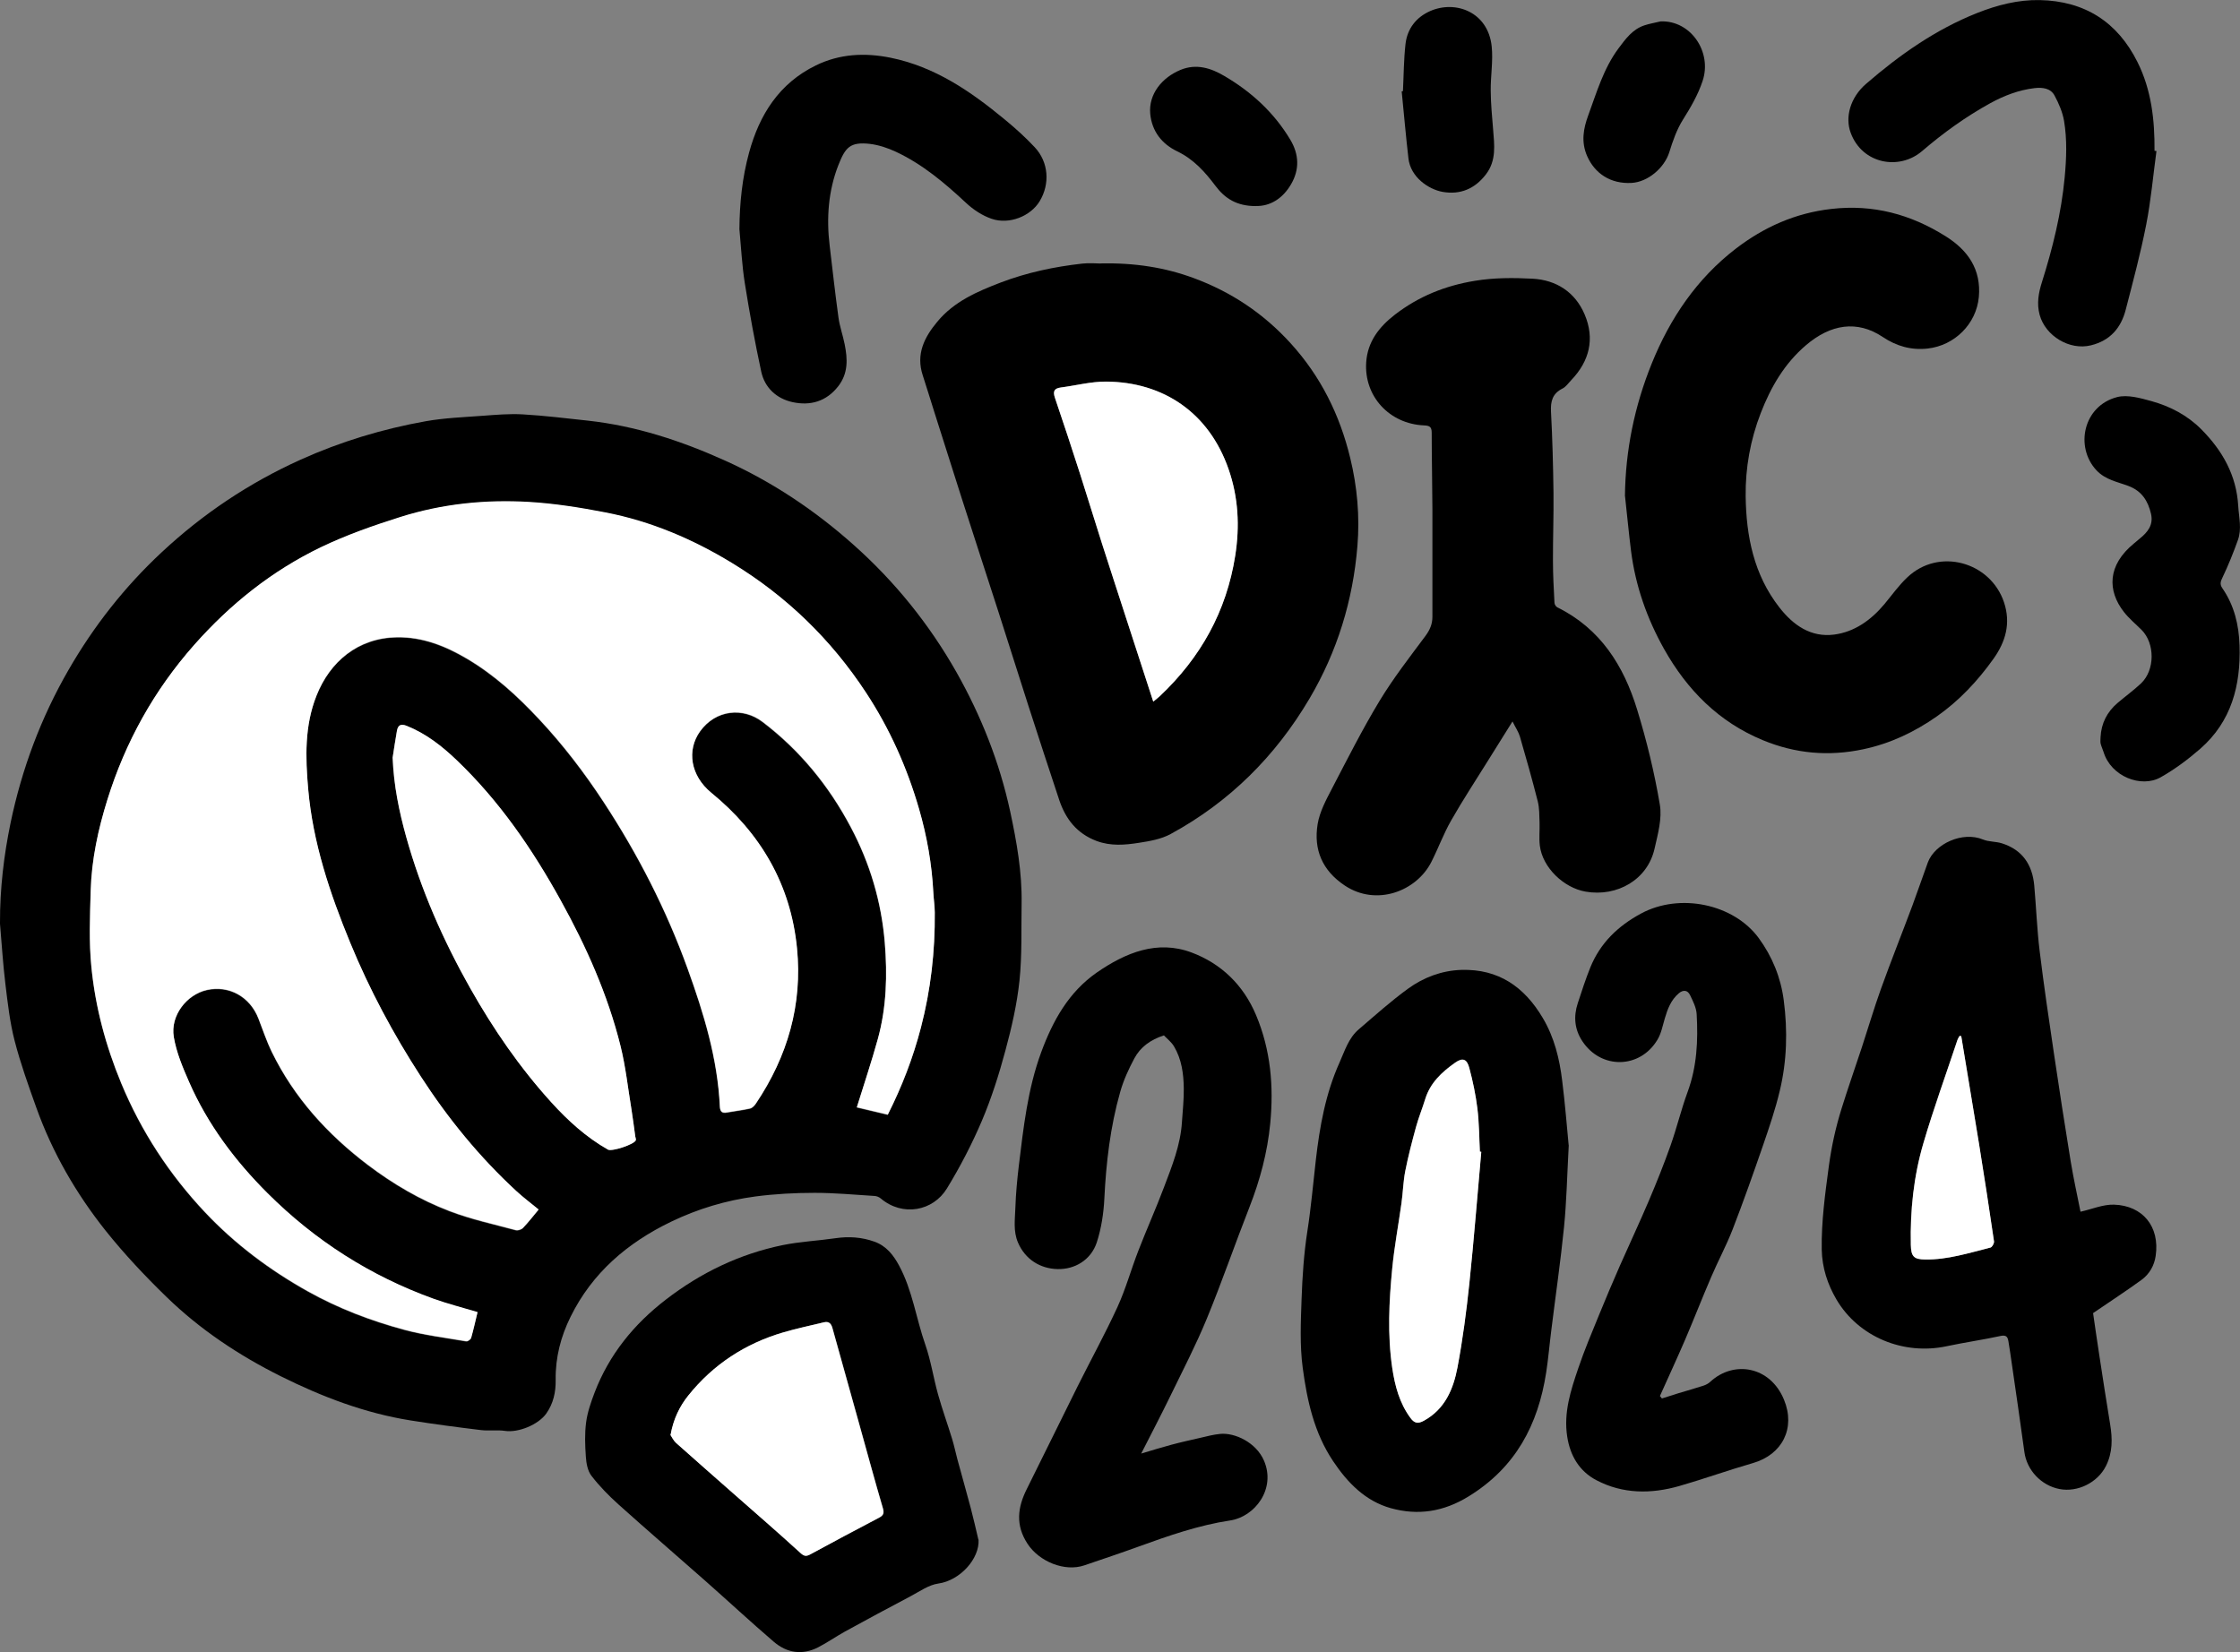
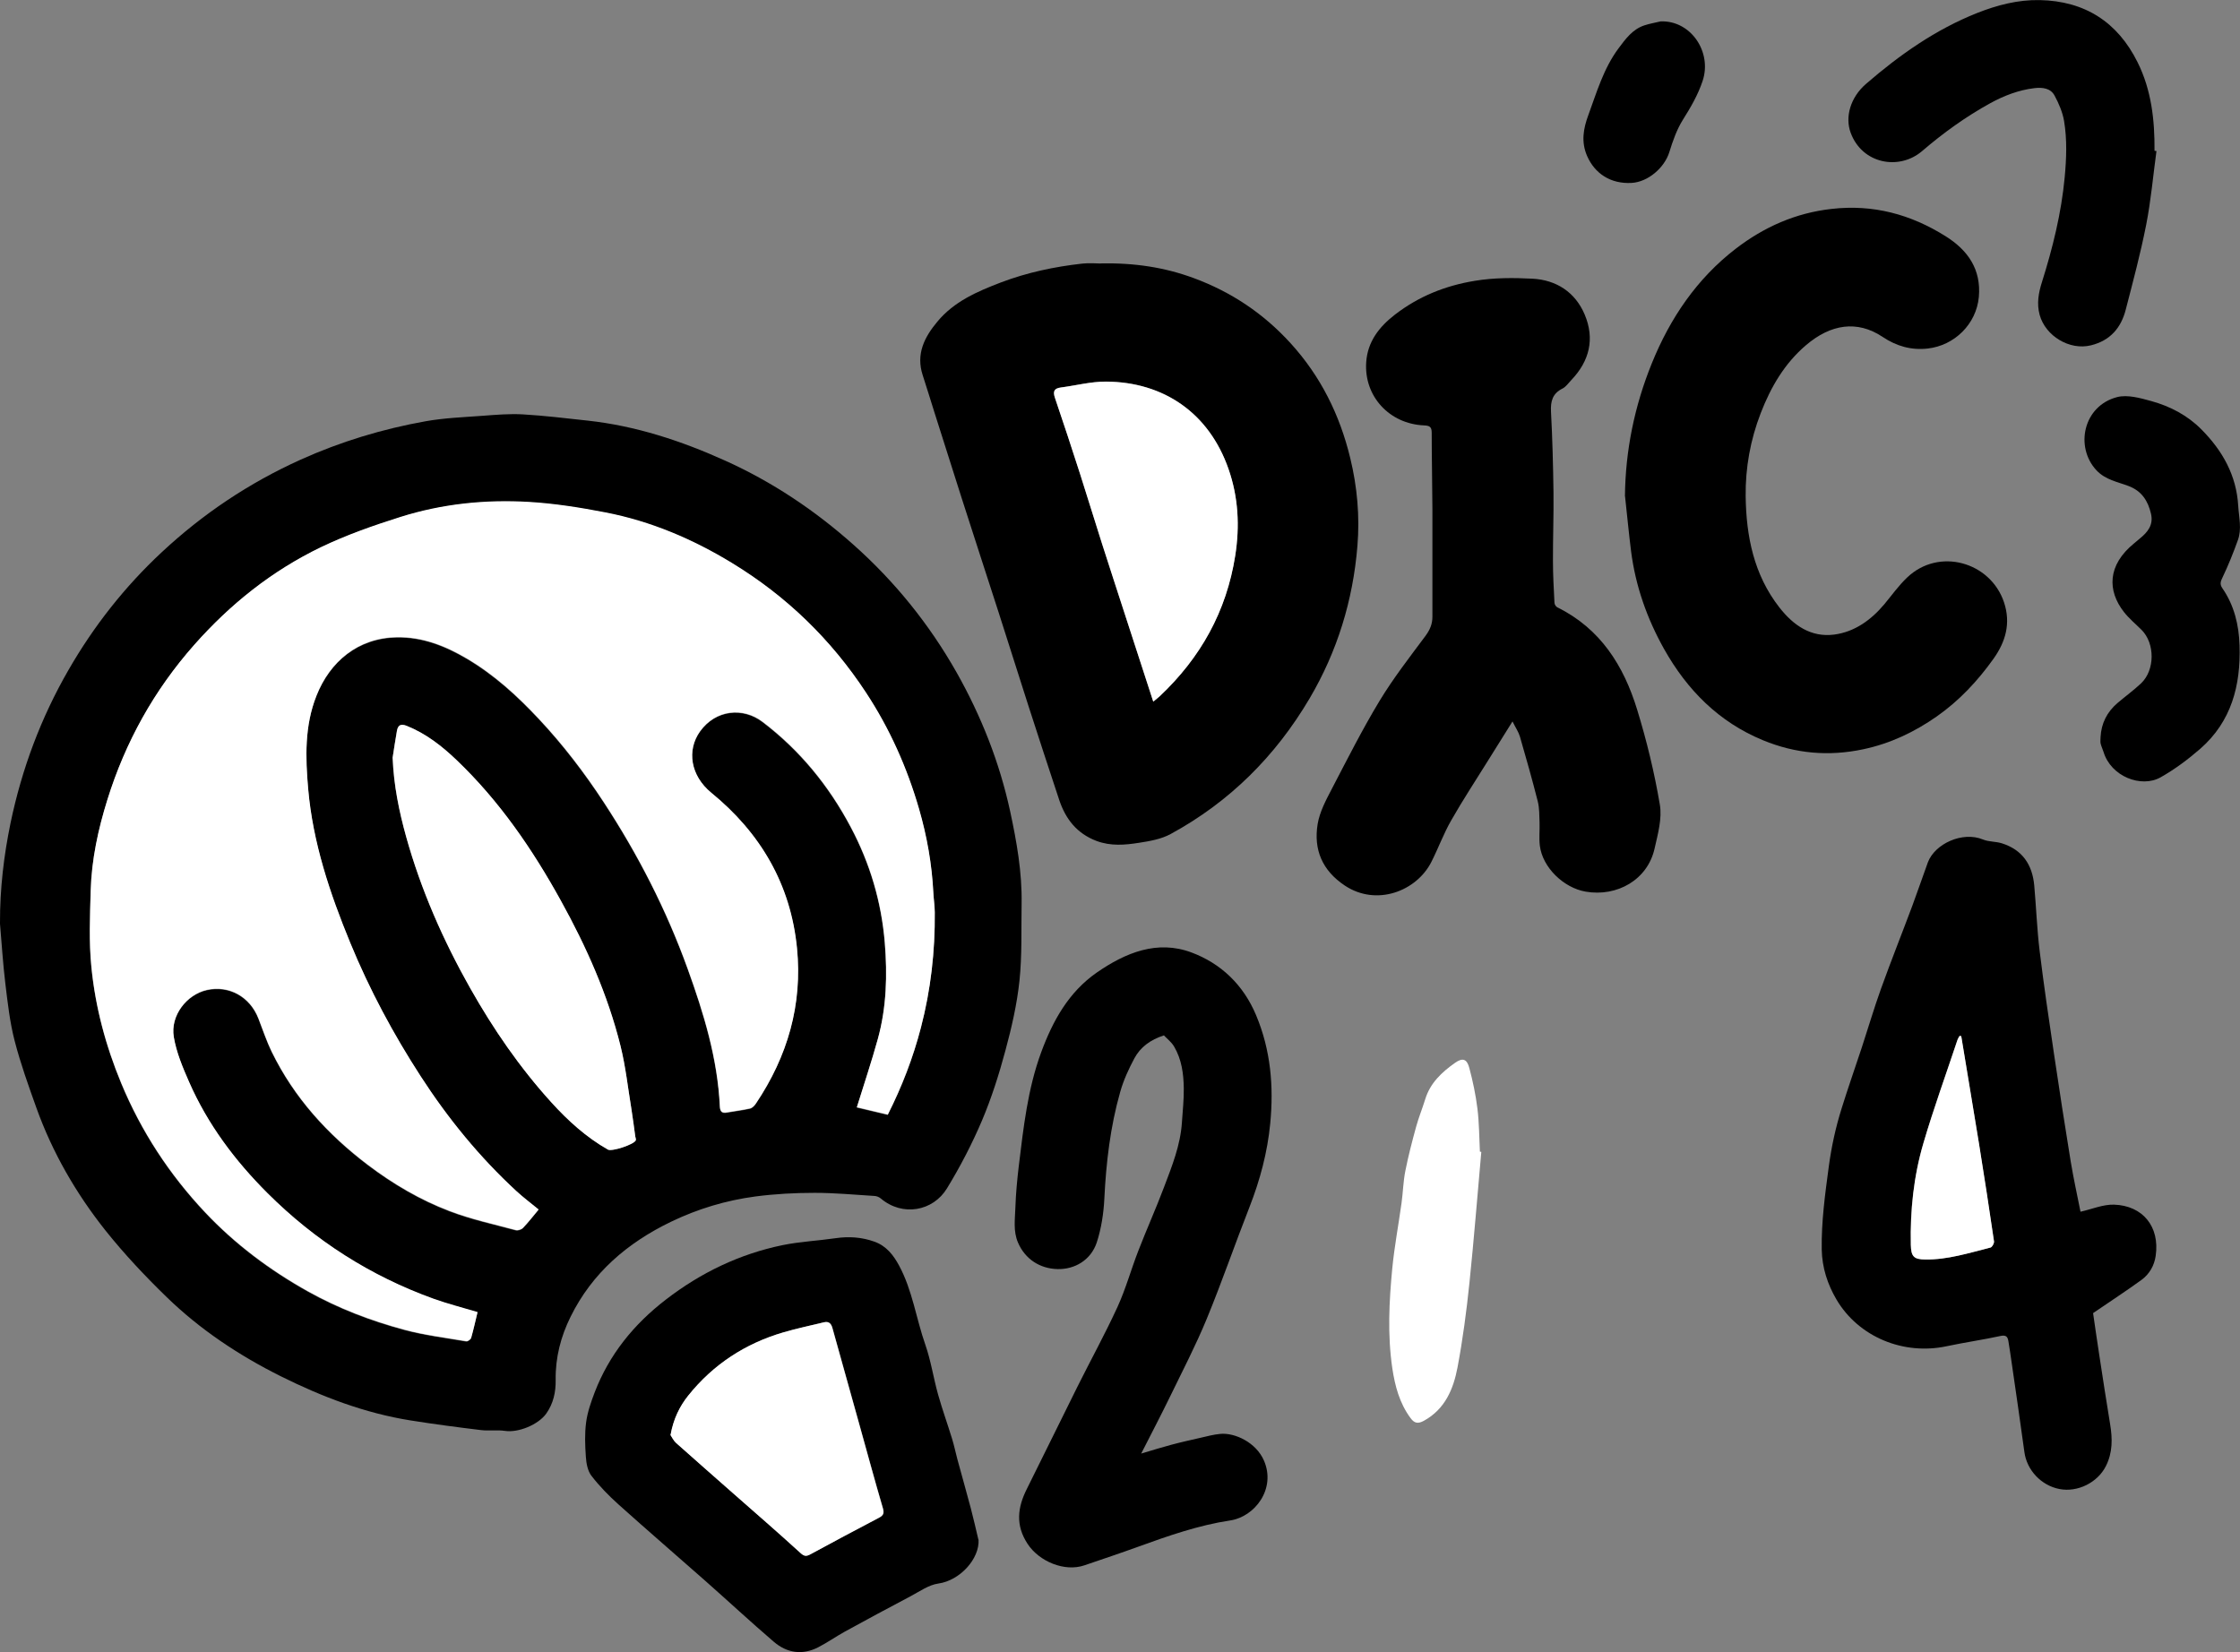
<svg xmlns="http://www.w3.org/2000/svg" id="_图层_1" data-name="图层_1" viewBox="0 0 252.35 186.14">
  <rect x="0" y="0" width="252.35" height="186.14" fill="#808080" stroke="none" />
  <defs>
    <style>
      .cls-1 {
        fill: #fff;
      }
    </style>
  </defs>
  <path d="M0,103.94c-.01-3.8.43-7.54,1.19-11.22,1.27-6.08,3.41-11.83,6.53-17.24,2.85-4.95,6.33-9.37,10.49-13.25,4.64-4.33,9.85-7.82,15.66-10.44,4.53-2.04,9.23-3.46,14.1-4.33,2.09-.37,4.24-.45,6.37-.61,1.52-.11,3.06-.25,4.58-.16,2.43.14,4.85.44,7.27.7,5.42.59,10.54,2.27,15.48,4.5,5.31,2.39,10.1,5.59,14.46,9.47,4.68,4.16,8.56,8.97,11.64,14.41,2.77,4.91,4.83,10.11,6.03,15.64.74,3.44,1.35,6.88,1.29,10.41-.05,2.9.06,5.81-.24,8.68-.28,2.64-.88,5.27-1.58,7.85-.72,2.69-1.57,5.37-2.65,7.92-1.12,2.63-2.45,5.19-3.94,7.63-1.56,2.56-4.99,3.22-7.46,1.13-.19-.16-.47-.27-.72-.28-2.24-.14-4.48-.35-6.73-.35-2.23,0-4.47.12-6.68.41-3.3.44-6.47,1.39-9.48,2.84-4.92,2.37-8.89,5.76-11.33,10.71-1.1,2.22-1.72,4.6-1.68,7.12.02,1.36-.25,2.64-1.06,3.79-.89,1.25-3.14,2.18-4.66,1.95-.88-.13-1.81.02-2.7-.09-2.65-.32-5.31-.67-7.94-1.09-5.14-.82-9.96-2.66-14.6-4.97-4.73-2.36-9.11-5.27-12.9-8.96-2.42-2.35-4.75-4.83-6.85-7.46-3.32-4.18-5.98-8.78-7.79-13.83-.89-2.49-1.79-4.99-2.45-7.55-.54-2.08-.78-4.25-1.04-6.39-.28-2.3-.42-4.62-.62-6.93ZM100.03,125.58c1.57-3.1,2.83-6.35,3.71-9.77,1.11-4.27,1.6-8.59,1.56-12.98,0-.73-.12-1.46-.16-2.19-.16-3.22-.71-6.37-1.61-9.45-1.35-4.66-3.32-9.06-5.99-13.13-3.93-5.98-8.95-10.84-15.05-14.56-4.44-2.71-9.18-4.73-14.3-5.72-2.84-.55-5.72-1.01-8.61-1.18-4.91-.29-9.8.21-14.5,1.7-3.04.96-6.09,2.03-8.96,3.41-5.49,2.65-10.19,6.4-14.24,10.98-4.53,5.12-7.77,10.96-9.79,17.45-1.03,3.32-1.78,6.74-1.88,10.24-.08,2.88-.2,5.78.08,8.63.45,4.5,1.62,8.86,3.36,13.07,2.26,5.44,5.42,10.26,9.44,14.54,3.39,3.59,7.3,6.52,11.6,8.92,3.42,1.91,7.07,3.3,10.84,4.32,2.28.61,4.65.9,6.99,1.3.16.03.5-.21.55-.38.27-.95.49-1.93.72-2.9-1.7-.51-3.35-.93-4.95-1.5-7.12-2.57-13.35-6.55-18.71-11.9-3.67-3.66-6.74-7.76-8.83-12.52-.72-1.64-1.43-3.35-1.73-5.09-.4-2.41,1.45-4.78,3.73-5.29,2.5-.56,4.86.75,5.81,3.22.49,1.25.91,2.54,1.5,3.75,2.52,5.16,6.28,9.29,10.83,12.74,2.84,2.15,5.91,3.95,9.22,5.21,2.41.92,4.95,1.47,7.45,2.14.23.06.63-.07.81-.26.6-.63,1.14-1.33,1.75-2.06-.87-.72-1.73-1.36-2.51-2.08-4.15-3.83-7.7-8.18-10.76-12.91-3.09-4.78-5.77-9.79-7.95-15.06-2.3-5.59-4.21-11.28-4.74-17.34-.31-3.55-.41-7.1.94-10.52,1.52-3.82,4.66-6.5,9.05-6.57,2.88-.05,5.45.97,7.88,2.4,3.08,1.82,5.69,4.2,8.13,6.81,2.71,2.9,5.11,6.03,7.28,9.34,3.87,5.9,7.07,12.14,9.47,18.79,1.82,5.04,3.37,10.13,3.63,15.53.03.57.24.78.8.67.87-.16,1.75-.25,2.61-.45.25-.06.5-.33.66-.57,3.55-5.3,5.24-11.12,4.62-17.49-.71-7.18-4.1-12.97-9.66-17.51-2.33-1.91-2.79-4.78-1.26-6.92,1.77-2.47,4.84-2.74,7.04-1.07,4.2,3.2,7.47,7.2,9.94,11.86,2.16,4.08,3.45,8.42,3.83,13,.3,3.65.2,7.31-.78,10.86-.72,2.6-1.58,5.16-2.37,7.71,1.02.24,2.2.52,3.5.83ZM44.23,85.41c.12,3.04.71,5.98,1.52,8.86,1.67,5.99,4.16,11.66,7.22,17.07,2.6,4.6,5.57,8.92,9.12,12.84,1.88,2.07,3.94,3.94,6.39,5.34.44.25,2.96-.58,3.14-1.05.05-.12-.04-.28-.06-.43-.14-1-.26-1.99-.42-2.99-.39-2.41-.65-4.85-1.24-7.2-1.44-5.79-3.86-11.2-6.74-16.41-3.2-5.78-6.91-11.2-11.71-15.79-1.65-1.58-3.46-3-5.63-3.87-.67-.27-1-.09-1.11.56-.18,1.02-.33,2.04-.49,3.06Z" />
  <path d="M123.97,29.68c3.86-.08,7.26.45,10.53,1.66,4.22,1.56,7.85,3.99,10.89,7.33,3.4,3.73,5.55,8.09,6.72,12.93.79,3.24,1.09,6.59.81,9.93-.5,6.12-2.27,11.88-5.39,17.17-3.83,6.49-9.01,11.66-15.65,15.27-1.06.58-2.35.8-3.57.99-1.59.25-3.17.39-4.78-.21-2.22-.84-3.48-2.47-4.2-4.61-1.18-3.55-2.34-7.11-3.49-10.67-1.12-3.48-2.21-6.96-3.33-10.44-1.39-4.31-2.8-8.62-4.18-12.93-1.02-3.18-2.03-6.38-3.04-9.57-.45-1.42-.88-2.84-1.34-4.25-.78-2.38.18-4.28,1.65-6.04,1.88-2.27,4.48-3.39,7.14-4.41,2.97-1.13,6.05-1.78,9.19-2.13.79-.09,1.6-.01,2.02-.01ZM129.92,79.04c.31-.26.53-.42.72-.6,4.6-4.34,7.52-9.54,8.51-15.85.52-3.33.35-6.56-.75-9.73-2.19-6.34-7.33-9.84-13.82-9.87-1.68,0-3.37.44-5.06.66-.77.1-.93.44-.68,1.17.97,2.85,1.91,5.71,2.83,8.57.84,2.6,1.63,5.22,2.46,7.82.85,2.66,1.72,5.31,2.58,7.97,1.05,3.24,2.1,6.47,3.2,9.85Z" />
  <path d="M170.39,81.29c-1.03,1.65-1.89,3.01-2.73,4.37-1.4,2.25-2.86,4.47-4.17,6.77-.86,1.5-1.46,3.15-2.24,4.69-1.67,3.29-6.18,5.04-9.76,2.65-2.53-1.69-3.52-4.04-3.05-6.92.23-1.37.93-2.69,1.59-3.95,1.74-3.34,3.44-6.71,5.39-9.94,1.54-2.54,3.38-4.91,5.16-7.3.5-.68.79-1.33.79-2.16-.01-4.03.01-8.07,0-12.1-.01-2.89-.08-5.77-.08-8.65,0-.68-.26-.79-.87-.82-3.9-.17-6.76-3.28-6.51-7.1.15-2.33,1.46-4.01,3.25-5.39,2.67-2.05,5.64-3.25,8.99-3.8,2.18-.36,4.34-.35,6.49-.24,2.68.14,4.81,1.51,5.88,4.03,1.16,2.74.55,5.25-1.51,7.4-.32.33-.6.76-.99.95-1.12.56-1.35,1.42-1.29,2.61.16,3.03.24,6.07.28,9.1.03,2.57-.07,5.15-.06,7.73,0,1.56.09,3.13.17,4.69,0,.19.17.45.34.53,4.84,2.39,7.46,6.57,8.97,11.5,1.08,3.51,1.95,7.1,2.56,10.71.27,1.57-.22,3.32-.59,4.95-.78,3.52-4.22,5.48-7.78,4.86-2.46-.43-4.85-2.71-5.15-5.19-.1-.86,0-1.74-.03-2.61-.03-.79-.01-1.6-.2-2.36-.62-2.45-1.31-4.88-2.01-7.3-.15-.51-.46-.96-.83-1.7Z" />
  <path d="M183.06,55.94c.05-5.22,1.09-10.22,3.03-15.01,2.06-5.08,5.07-9.54,9.47-12.92,3.17-2.43,6.7-4.01,10.76-4.47,4.71-.54,8.94.61,12.87,3.08,2.49,1.56,4.02,3.72,3.74,6.84-.28,3.05-2.74,5.47-5.76,5.81-1.86.21-3.53-.27-5.08-1.31-2.88-1.92-5.86-1.43-8.63.93-2.43,2.07-3.97,4.73-5.1,7.65-1.17,3.02-1.74,6.18-1.7,9.38.06,4.5.92,8.83,3.79,12.51,1.57,2.02,3.56,3.41,6.18,3.07,2.3-.3,4.16-1.64,5.66-3.43.84-1.01,1.61-2.1,2.56-3,3.58-3.42,9.38-1.76,10.91,2.78.8,2.39.17,4.47-1.17,6.36-1.78,2.5-3.87,4.74-6.4,6.51-2.52,1.76-5.22,3.05-8.28,3.7-3.91.83-7.65.49-11.31-1.02-4.97-2.05-8.54-5.66-11.14-10.29-1.92-3.43-3.21-7.09-3.71-11-.26-2.06-.45-4.12-.68-6.19Z" />
  <path d="M234.41,136.52c1.25-.28,2.52-.83,3.76-.79,3.2.11,5.17,2.45,4.68,5.78-.16,1.1-.71,2.05-1.6,2.7-1.69,1.23-3.45,2.37-5.45,3.74.19,1.32.43,3,.69,4.68.4,2.62.8,5.23,1.23,7.84.27,1.63.29,3.2-.48,4.72-.93,1.85-3.18,2.98-5.23,2.58-2.07-.4-3.68-2.14-3.95-4.17-.45-3.35-.95-6.69-1.43-10.04-.12-.81-.23-1.63-.37-2.44-.08-.46-.22-.73-.86-.6-2.02.44-4.07.73-6.09,1.16-4.85,1.04-9.92-1.02-12.42-5.26-1-1.7-1.62-3.58-1.66-5.63-.05-3.16.38-6.26.8-9.39.3-2.22.77-4.37,1.43-6.48.72-2.32,1.53-4.61,2.29-6.92.72-2.19,1.37-4.41,2.15-6.58,1.13-3.14,2.37-6.25,3.54-9.38.6-1.61,1.15-3.25,1.74-4.86.78-2.11,3.91-3.55,6.22-2.59.66.27,1.44.21,2.13.43,2.31.73,3.43,2.42,3.64,4.75.22,2.46.31,4.94.61,7.39.47,3.86,1.04,7.71,1.61,11.55.6,4.06,1.23,8.12,1.89,12.17.32,1.94.75,3.86,1.1,5.64ZM220.95,116.75c-.07,0-.13-.02-.2-.03-.08.15-.18.3-.24.46-1.29,3.88-2.69,7.73-3.84,11.65-1.09,3.71-1.5,7.55-1.41,11.43.03,1.32.34,1.63,1.63,1.65,2.54.03,4.93-.74,7.35-1.35.18-.05.42-.47.39-.69-.54-3.65-1.1-7.29-1.68-10.94-.65-4.06-1.34-8.12-2.01-12.18Z" />
  <path d="M128.58,163.77c1.31-.39,2.34-.71,3.39-.99,1.08-.29,2.17-.53,3.26-.78.74-.17,1.48-.37,2.23-.44,1.64-.16,4.04.95,4.93,3,1.39,3.2-1.03,6.33-3.79,6.75-3.58.54-6.98,1.73-10.37,2.96-2.01.73-4.05,1.41-6.07,2.1-2.21.76-5.08-.42-6.39-2.41-1.39-2.11-1.14-4.11-.09-6.2,1.91-3.82,3.78-7.67,5.69-11.5,1.5-3.01,3.12-5.95,4.52-9,.93-2.03,1.53-4.22,2.34-6.31.93-2.41,1.99-4.76,2.9-7.18.9-2.37,1.85-4.73,2.02-7.3.08-1.28.23-2.56.21-3.84-.02-1.65-.24-3.28-1.1-4.73-.3-.5-.79-.87-1.14-1.24-1.52.49-2.65,1.32-3.33,2.59-.64,1.2-1.22,2.46-1.59,3.77-1.12,3.93-1.59,7.96-1.79,12.04-.08,1.65-.34,3.35-.85,4.92-.67,2.02-2.51,3.06-4.43,3.01-1.96-.05-3.63-1.1-4.44-2.97-.57-1.32-.34-2.66-.3-3.99.05-1.55.2-3.1.38-4.64.53-4.34,1-8.69,2.53-12.84,1.31-3.55,3.09-6.77,6.27-8.98,3.23-2.23,6.8-3.7,10.67-2.25,3.31,1.24,5.83,3.64,7.26,7.05,1.66,3.94,2,8.04,1.6,12.2-.31,3.25-1.15,6.4-2.35,9.46-1.64,4.18-3.1,8.43-4.81,12.58-1.21,2.94-2.68,5.77-4.07,8.63-1.03,2.12-2.13,4.22-3.31,6.54Z" />
-   <path d="M176.73,129.03c-.19,3.53-.25,6.38-.53,9.2-.39,3.9-.96,7.79-1.44,11.68-.2,1.57-.33,3.15-.57,4.71-.91,5.91-3.44,10.72-8.74,13.98-2.84,1.75-5.72,2.17-8.76,1.33-2.87-.8-4.88-2.86-6.52-5.32-2.13-3.19-2.92-6.82-3.41-10.49-.34-2.54-.22-5.16-.13-7.73.09-2.56.26-5.13.65-7.65.42-2.69.65-5.38.96-8.07.43-3.72,1.09-7.45,2.66-10.94.6-1.34,1.02-2.77,2.17-3.75,1.82-1.56,3.61-3.17,5.55-4.58,1.76-1.28,3.81-2.05,6.02-2.12,4.17-.12,7.08,1.9,9.16,5.41,1.31,2.21,1.89,4.6,2.19,7.08.33,2.63.54,5.28.73,7.26ZM166.88,129.77c-.06,0-.11-.02-.17-.03-.09-1.62-.09-3.25-.28-4.86-.19-1.54-.51-3.06-.91-4.56-.28-1.05-.76-1.19-1.61-.59-1.49,1.05-2.8,2.27-3.36,4.1-.32,1.05-.74,2.07-1.03,3.12-.45,1.64-.88,3.29-1.21,4.96-.23,1.19-.26,2.42-.43,3.63-.34,2.44-.8,4.87-1.04,7.33-.37,3.75-.56,7.51,0,11.26.3,2.01.82,3.95,2.05,5.62.44.59.84.69,1.53.3,2.38-1.32,3.31-3.58,3.77-6.01.59-3.14,1-6.32,1.34-9.5.52-4.92.9-9.86,1.34-14.79Z" />
  <path d="M110.24,173.47c.13,2.15-2.09,4.61-4.53,4.95-1.08.15-2.09.88-3.09,1.41-2.5,1.32-4.98,2.65-7.45,4.01-1.01.56-1.96,1.23-2.99,1.76-1.79.92-3.53.65-5.02-.63-2.61-2.24-5.13-4.58-7.71-6.86-3.25-2.87-6.54-5.7-9.77-8.6-1.1-.99-2.15-2.06-3.05-3.23-.43-.55-.58-1.41-.63-2.15-.09-1.28-.14-2.6.03-3.87.15-1.15.55-2.28.96-3.37,1.64-4.27,4.41-7.68,8.02-10.46,3.93-3.03,8.3-5.14,13.16-6.14,1.96-.4,3.98-.49,5.96-.78,1.5-.22,2.96-.12,4.38.39,1.32.47,2.14,1.5,2.78,2.7,1.51,2.8,1.92,5.97,2.96,8.93.63,1.81.91,3.74,1.43,5.59.47,1.68,1.07,3.33,1.58,5,.23.75.39,1.52.59,2.28.5,1.85,1.03,3.69,1.52,5.55.31,1.17.57,2.34.85,3.52ZM75.54,161.66c.17.25.35.65.64.91,2.13,1.91,4.28,3.78,6.42,5.67,2.52,2.22,5.07,4.43,7.55,6.69.42.39.64.47,1.14.2,2.57-1.41,5.16-2.78,7.76-4.14.49-.26.59-.51.42-1.08-.92-3.13-1.77-6.28-2.65-9.43-1.01-3.61-2.02-7.21-3.02-10.82-.14-.52-.39-.82-.97-.68-1.52.37-3.06.69-4.56,1.13-4.3,1.26-7.9,3.61-10.71,7.11-.99,1.24-1.68,2.66-2,4.43Z" />
-   <path d="M187.25,157.56c.62-.2,1.24-.4,1.86-.59.93-.28,1.86-.54,2.78-.84.28-.09.57-.24.78-.44,2.65-2.45,6.76-1.76,8.31,2.02,1.32,3.2-.18,6.18-3.51,7.14-2.78.8-5.5,1.78-8.28,2.58-3.17.91-6.37.91-9.34-.65-1.89-.99-2.95-2.71-3.29-4.89-.43-2.74.4-5.25,1.25-7.75.68-2.01,1.51-3.97,2.31-5.93.76-1.88,1.56-3.74,2.37-5.6,1.08-2.45,2.22-4.87,3.27-7.34.87-2.04,1.69-4.1,2.43-6.18.71-2,1.2-4.07,1.93-6.06,1.05-2.85,1.19-5.79,1.02-8.76-.04-.73-.41-1.46-.74-2.14-.28-.59-.78-.64-1.29-.2-.87.75-1.25,1.76-1.56,2.82-.24.81-.4,1.69-.83,2.4-1.97,3.29-6.35,3.36-8.46.16-.88-1.32-1.01-2.79-.51-4.29.44-1.35.88-2.7,1.41-4.02,1.12-2.75,3.1-4.66,5.71-6.07,4.37-2.36,10.43-1.09,13.26,2.76,1.53,2.09,2.49,4.46,2.82,7.01.45,3.42.36,6.85-.45,10.21-.49,2.07-1.18,4.09-1.87,6.1-1.1,3.19-2.22,6.36-3.44,9.51-.71,1.84-1.66,3.58-2.43,5.4-1.01,2.34-1.93,4.72-2.94,7.07-.91,2.11-1.88,4.2-2.82,6.3.08.09.15.19.23.28Z" />
  <path d="M242.94,17.01c-.38,2.78-.62,5.58-1.16,8.32-.63,3.21-1.48,6.38-2.3,9.55-.53,2.07-1.76,3.5-3.93,4.03-2.39.59-5.11-1.04-5.77-3.43-.35-1.28-.12-2.5.25-3.67,1.22-3.87,2.19-7.78,2.57-11.83.2-2.13.28-4.25-.07-6.35-.17-.99-.59-1.97-1.07-2.86-.45-.85-1.39-.94-2.26-.84-1.77.21-3.41.84-4.97,1.69-2.76,1.52-5.3,3.35-7.69,5.4-2.57,2.21-6.75,1.47-8.05-2.06-.65-1.76-.05-3.97,1.73-5.51,3.78-3.27,7.84-6.13,12.53-7.99,2.25-.89,4.6-1.5,7.04-1.45,5.07.1,8.77,2.47,11.02,7,1.56,3.13,1.94,6.52,1.91,9.98.08.01.15.02.23.03Z" />
-   <path d="M83.3,25.82c.02-2.94.32-5.82,1.09-8.63,1.17-4.28,3.39-7.8,7.52-9.82,2.68-1.31,5.52-1.45,8.4-.87,5,1.01,9.06,3.8,12.89,6.97,1.18.97,2.32,2,3.36,3.11,1.58,1.68,1.75,4.14.56,6.1-1.01,1.67-3.42,2.66-5.41,1.97-1.06-.36-2.08-1.04-2.9-1.81-2.4-2.24-4.89-4.34-7.88-5.74-.92-.43-1.94-.77-2.94-.89-2.23-.25-2.76.41-3.54,2.39-1.14,2.91-1.36,5.99-.98,9.1.32,2.69.62,5.39.99,8.08.14,1.02.5,2,.7,3.02.33,1.65.41,3.25-.72,4.71-1.35,1.74-3.16,2.23-5.15,1.8-1.79-.39-3.13-1.6-3.53-3.43-.71-3.3-1.32-6.62-1.85-9.96-.32-2.01-.42-4.06-.61-6.1Z" />
  <path d="M236.64,83.06c.08-1.56.73-2.84,1.91-3.85.88-.75,1.82-1.43,2.66-2.22,1.57-1.5,1.57-4.49.06-6.01-.67-.67-1.42-1.29-2-2.03-1.86-2.39-1.89-5.26,1.16-7.74.21-.17.42-.36.63-.53.89-.72,1.56-1.53,1.26-2.81-.34-1.44-1.04-2.54-2.5-3.1-1.26-.48-2.63-.7-3.64-1.78-2.45-2.62-1.5-7.26,2.33-8.25,1.17-.3,2.61.11,3.85.45,2.13.59,4.08,1.61,5.65,3.2,2.36,2.38,3.94,5.15,4.14,8.61.08,1.3.42,2.6-.04,3.86-.51,1.42-1.07,2.82-1.72,4.18-.23.47-.34.78-.03,1.23,1.34,1.94,1.87,4.14,1.94,6.47.14,4.48-.91,8.54-4.41,11.61-1.39,1.21-2.9,2.34-4.5,3.24-2.17,1.21-5.57-.09-6.41-2.86-.1-.32-.25-.62-.33-.94-.05-.23-.01-.49-.01-.74Z" />
-   <path d="M158.05,10.27c.09-1.77.09-3.56.29-5.32.2-1.71,1.19-3,2.77-3.7,2.86-1.26,6.54.09,6.94,3.99.17,1.64-.13,3.32-.11,4.99.01,1.46.15,2.92.27,4.37.14,1.74.38,3.47-.79,5.02-1.25,1.65-2.91,2.35-4.9,2-1.6-.29-3.61-1.66-3.85-3.77-.29-2.51-.51-5.03-.76-7.55.04,0,.09-.02.13-.03Z" />
  <path d="M187.08,2.41c3.4-.13,5.82,3.45,4.73,6.71-.52,1.57-1.34,2.97-2.22,4.37-.69,1.1-1.14,2.39-1.53,3.65-.55,1.77-2.41,3.37-4.26,3.47-2.37.13-4.15-1.07-5.01-3.05-.69-1.59-.4-3.1.12-4.52.96-2.61,1.73-5.32,3.44-7.61.79-1.06,1.57-2.13,2.89-2.57.6-.2,1.23-.3,1.84-.45Z" />
-   <path d="M141.48,23.22c-2.15,0-3.48-.85-4.56-2.29-1.17-1.56-2.45-2.99-4.3-3.88-1.71-.82-2.85-2.24-3.04-4.23-.2-2.22,1.33-4.08,3.4-4.94,1.8-.75,3.46-.2,4.95.68,3.04,1.78,5.6,4.12,7.43,7.18.99,1.65,1.06,3.36.08,5.03-.94,1.61-2.37,2.49-3.98,2.44Z" />
  <path class="cls-1" d="M100.03,125.58c-1.31-.31-2.48-.59-3.5-.83.79-2.55,1.65-5.11,2.37-7.71.98-3.56,1.08-7.22.78-10.86-.38-4.58-1.66-8.92-3.83-13-2.47-4.67-5.74-8.67-9.94-11.86-2.19-1.67-5.27-1.39-7.04,1.07-1.53,2.14-1.07,5.01,1.26,6.92,5.56,4.54,8.95,10.33,9.66,17.51.63,6.37-1.06,12.19-4.62,17.49-.16.24-.41.51-.66.57-.86.2-1.74.29-2.61.45-.56.1-.77-.1-.8-.67-.25-5.4-1.81-10.49-3.63-15.53-2.4-6.65-5.6-12.89-9.47-18.79-2.17-3.31-4.56-6.44-7.28-9.34-2.44-2.61-5.05-5-8.13-6.81-2.42-1.43-5-2.45-7.88-2.4-4.4.07-7.54,2.75-9.05,6.57-1.36,3.41-1.25,6.97-.94,10.52.53,6.06,2.44,11.75,4.74,17.34,2.17,5.28,4.85,10.28,7.95,15.06,3.06,4.73,6.61,9.08,10.76,12.91.78.72,1.64,1.36,2.51,2.08-.61.73-1.15,1.43-1.75,2.06-.17.18-.57.32-.81.26-2.49-.67-5.04-1.22-7.45-2.14-3.32-1.26-6.38-3.06-9.22-5.21-4.55-3.45-8.31-7.58-10.83-12.74-.59-1.21-1.01-2.49-1.5-3.75-.95-2.46-3.31-3.77-5.81-3.22-2.28.51-4.13,2.89-3.73,5.29.29,1.75,1.01,3.45,1.73,5.09,2.09,4.76,5.16,8.86,8.83,12.52,5.36,5.35,11.59,9.33,18.71,11.9,1.59.57,3.25.99,4.95,1.5-.24.98-.45,1.95-.72,2.9-.05.17-.38.41-.55.38-2.34-.4-4.71-.68-6.99-1.3-3.77-1.01-7.42-2.41-10.84-4.32-4.3-2.4-8.22-5.33-11.6-8.92-4.02-4.27-7.18-9.1-9.44-14.54-1.75-4.21-2.91-8.56-3.36-13.07-.29-2.85-.16-5.76-.08-8.63.1-3.5.84-6.92,1.88-10.24,2.02-6.49,5.26-12.33,9.79-17.45,4.05-4.58,8.75-8.33,14.24-10.98,2.87-1.38,5.92-2.45,8.96-3.41,4.71-1.49,9.59-1.99,14.5-1.7,2.88.17,5.77.63,8.61,1.18,5.12.99,9.86,3.01,14.3,5.72,6.1,3.72,11.12,8.58,15.05,14.56,2.68,4.07,4.64,8.47,5.99,13.13.89,3.08,1.45,6.24,1.61,9.45.04.73.15,1.46.16,2.19.04,4.39-.45,8.72-1.56,12.98-.89,3.42-2.15,6.67-3.71,9.77Z" />
  <path class="cls-1" d="M44.23,85.41c.16-1.02.31-2.04.49-3.06.12-.65.44-.83,1.11-.56,2.17.87,3.97,2.28,5.63,3.87,4.8,4.59,8.52,10.01,11.71,15.79,2.88,5.2,5.3,10.62,6.74,16.41.58,2.36.84,4.8,1.24,7.2.16.99.28,1.99.42,2.99.02.14.1.31.06.43-.18.47-2.7,1.3-3.14,1.05-2.45-1.39-4.52-3.27-6.39-5.34-3.55-3.91-6.52-8.24-9.12-12.84-3.06-5.42-5.55-11.08-7.22-17.07-.8-2.88-1.4-5.82-1.52-8.86Z" />
  <path class="cls-1" d="M129.92,79.04c-1.1-3.38-2.15-6.62-3.2-9.85-.86-2.66-1.73-5.31-2.58-7.97-.83-2.6-1.63-5.22-2.46-7.82-.92-2.86-1.86-5.72-2.83-8.57-.25-.74-.09-1.07.68-1.17,1.69-.22,3.37-.67,5.06-.66,6.49.03,11.62,3.53,13.82,9.87,1.1,3.17,1.27,6.4.75,9.73-.99,6.3-3.91,11.51-8.51,15.85-.2.18-.41.34-.72.6Z" />
  <path class="cls-1" d="M220.95,116.75c.67,4.06,1.35,8.12,2.01,12.18.59,3.64,1.15,7.29,1.68,10.94.03.21-.21.64-.39.69-2.42.61-4.82,1.38-7.35,1.35-1.29-.01-1.6-.33-1.63-1.65-.08-3.88.32-7.72,1.41-11.43,1.15-3.92,2.55-7.77,3.84-11.65.05-.16.16-.31.24-.46.07,0,.13.02.2.03Z" />
  <path class="cls-1" d="M166.88,129.77c-.44,4.93-.83,9.87-1.34,14.79-.33,3.18-.75,6.36-1.34,9.5-.46,2.43-1.39,4.69-3.77,6.01-.7.39-1.1.29-1.53-.3-1.24-1.68-1.75-3.62-2.05-5.62-.55-3.75-.36-7.52,0-11.26.24-2.45.7-4.88,1.04-7.33.17-1.21.19-2.44.43-3.63.33-1.67.76-3.32,1.21-4.96.29-1.06.71-2.08,1.03-3.12.56-1.83,1.87-3.05,3.36-4.1.85-.6,1.34-.45,1.61.59.4,1.5.72,3.03.91,4.56.2,1.61.2,3.24.28,4.86.06,0,.11.02.17.03Z" />
  <path class="cls-1" d="M75.54,161.66c.32-1.77,1.01-3.2,2-4.43,2.81-3.5,6.41-5.85,10.71-7.11,1.5-.44,3.04-.76,4.56-1.13.58-.14.83.16.97.68,1,3.61,2.01,7.21,3.02,10.82.88,3.14,1.73,6.3,2.65,9.43.17.56.07.82-.42,1.08-2.59,1.36-5.18,2.74-7.76,4.14-.5.27-.72.18-1.14-.2-2.48-2.27-5.03-4.47-7.55-6.69-2.14-1.89-4.29-3.77-6.42-5.67-.29-.26-.47-.66-.64-.91Z" />
</svg>